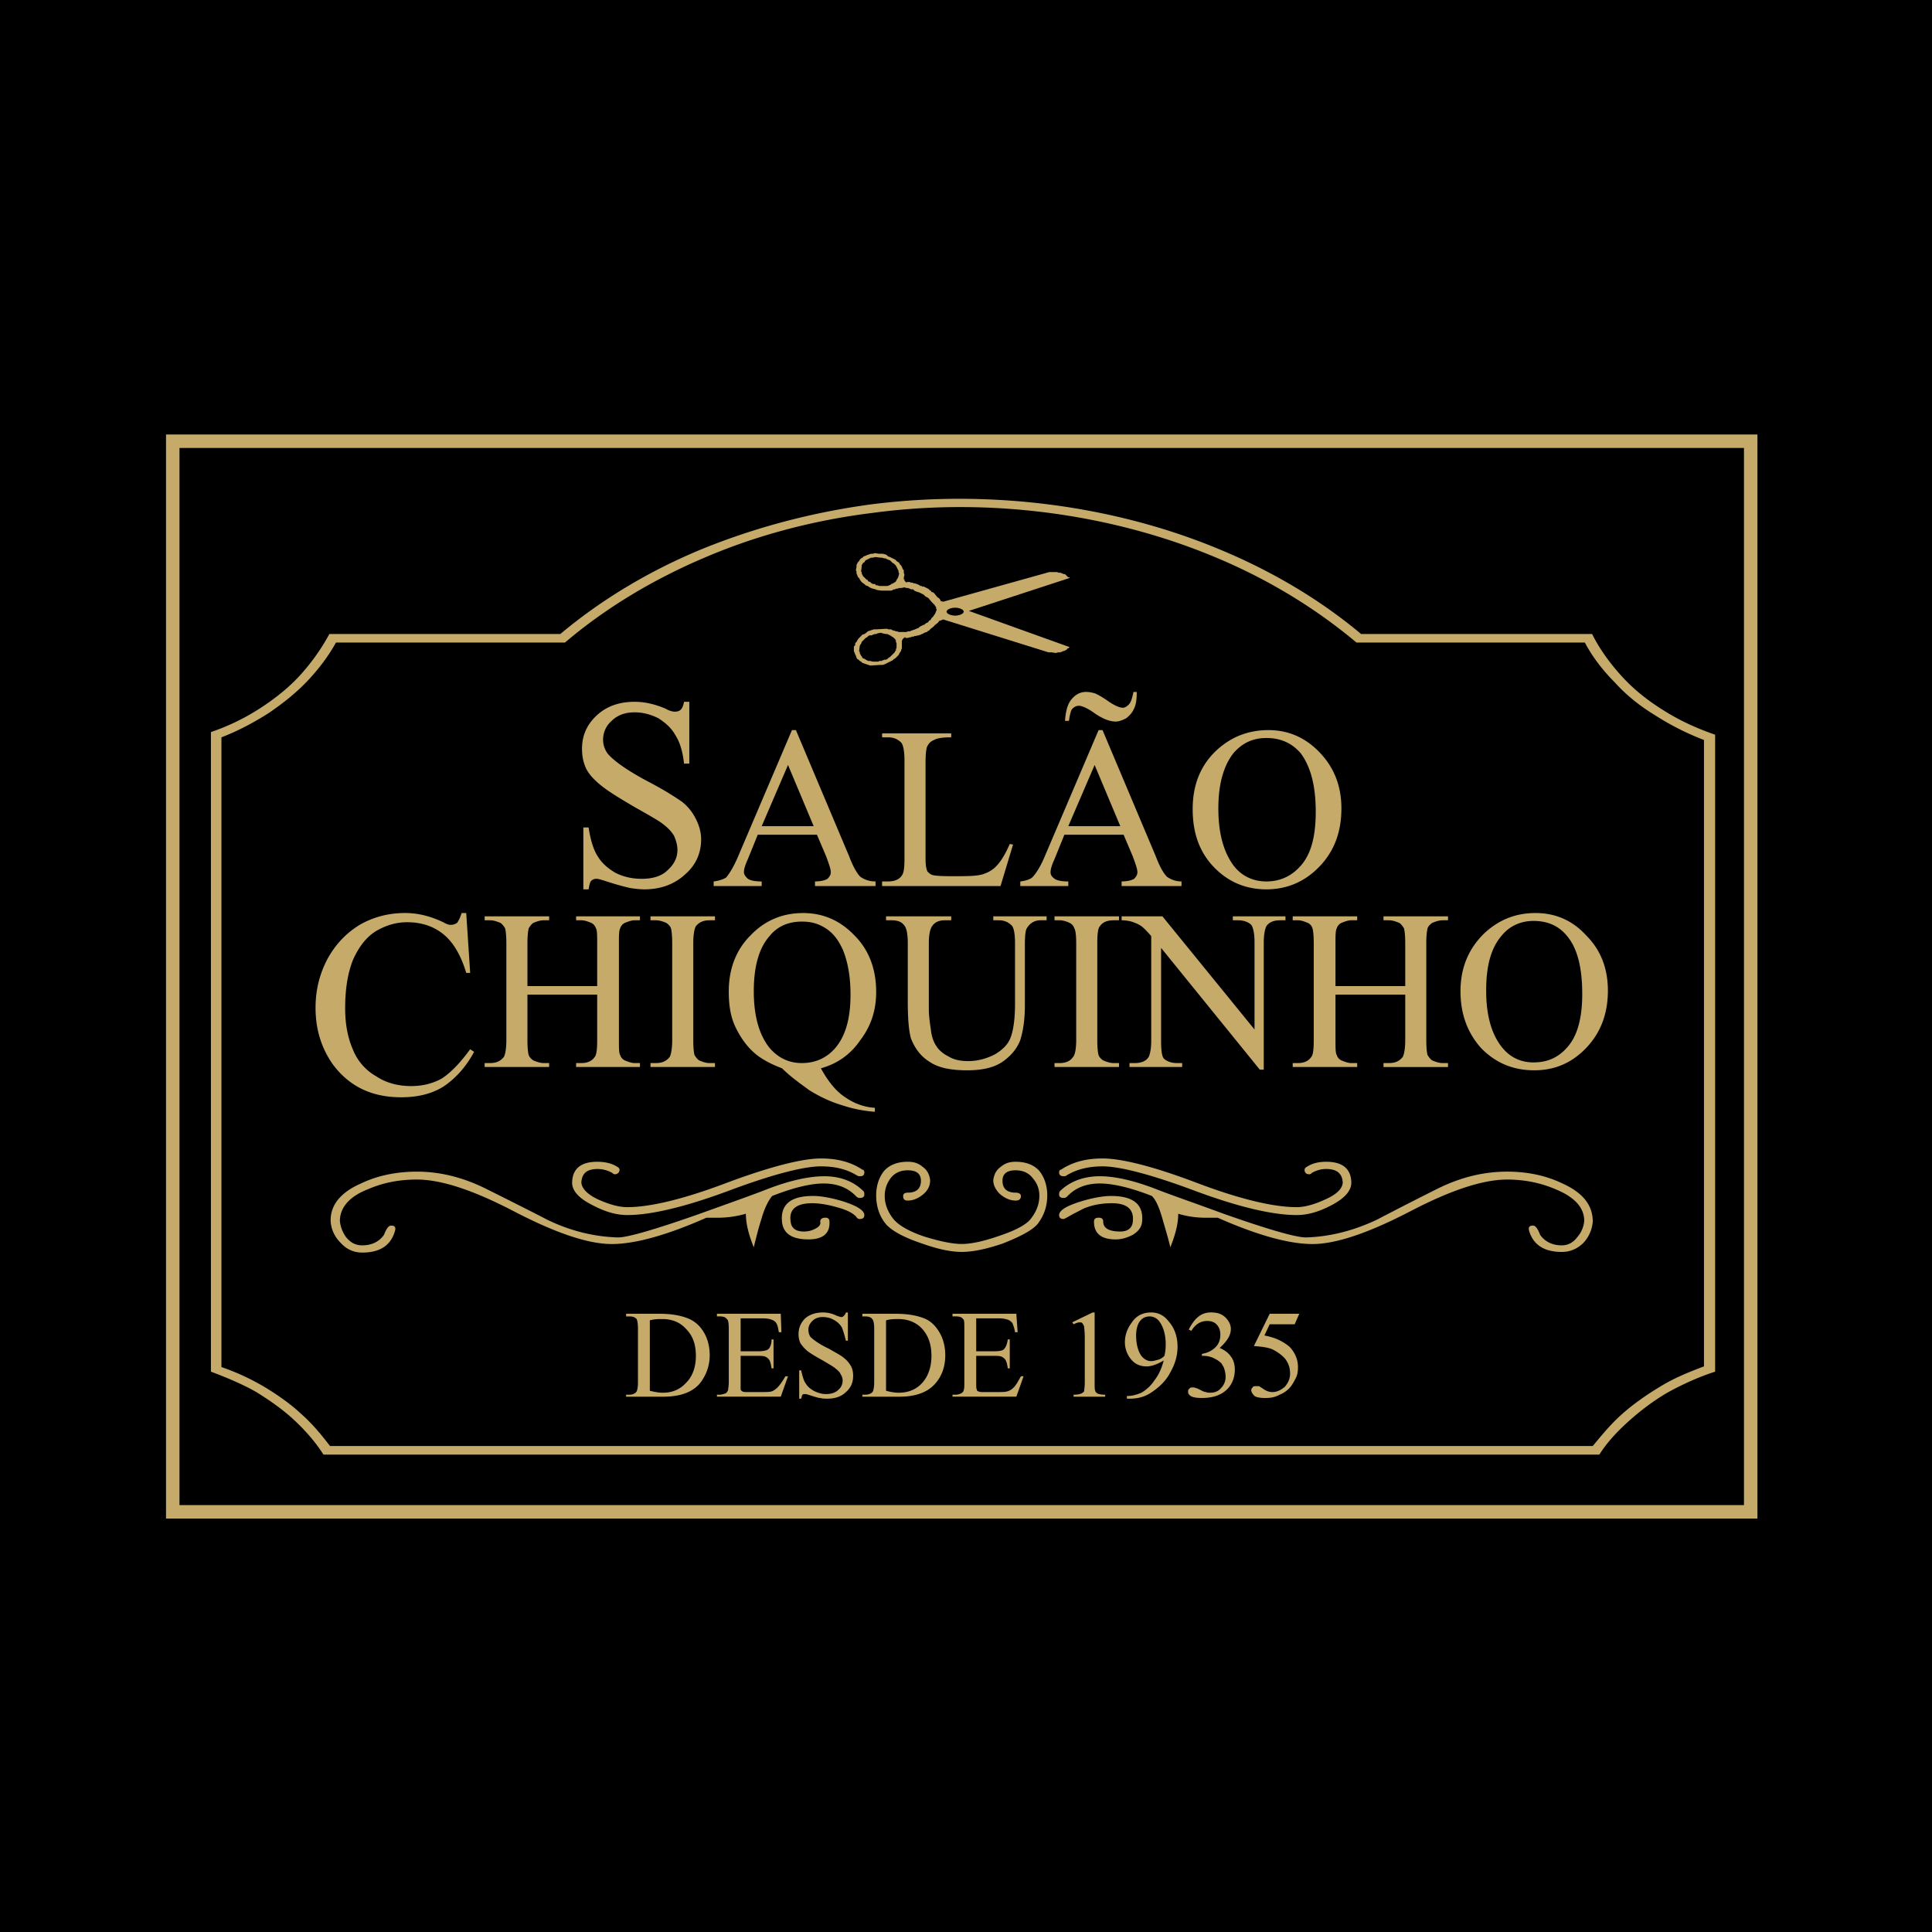
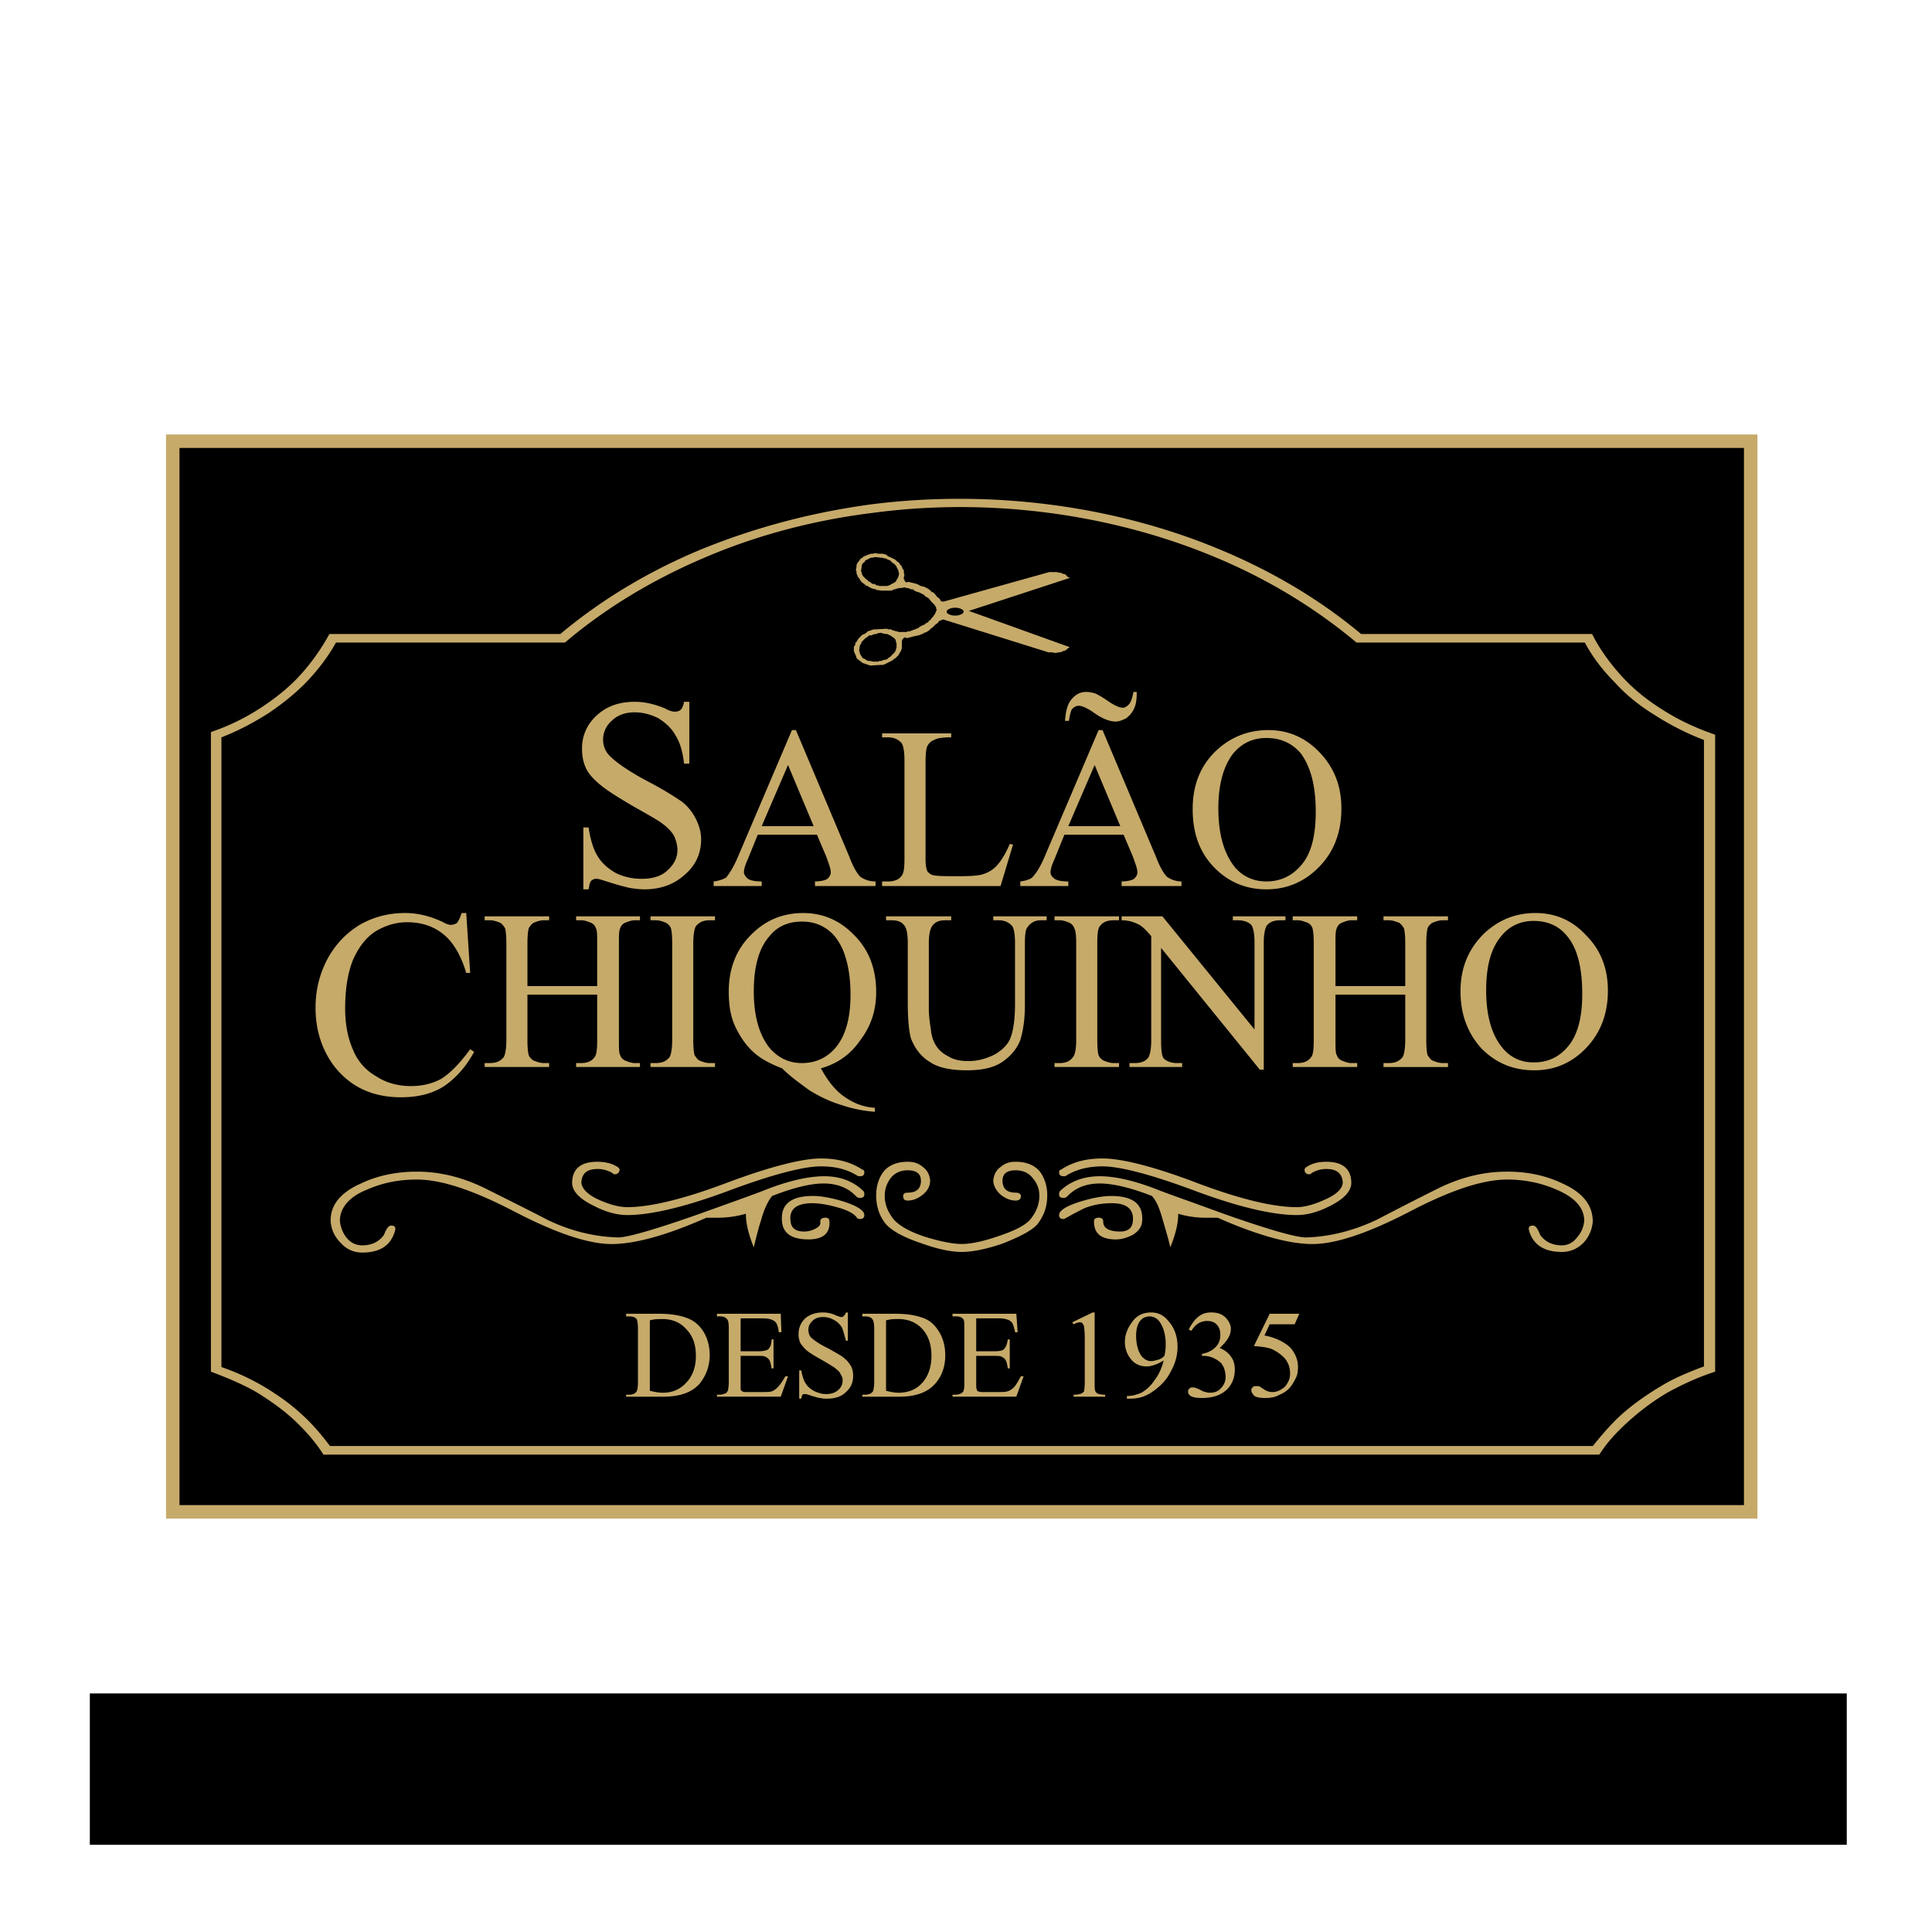
<svg xmlns="http://www.w3.org/2000/svg" width="2500" height="2500" viewBox="0 0 192.756 192.756">
  <g fill-rule="evenodd" clip-rule="evenodd">
-     <path d="M0 0h192.756v192.756H0V0z" />
    <path d="M8.963 168.955h175.289v15.1H8.963v-15.1z" />
    <path stroke="#c6aa6a" stroke-width="1.344" stroke-miterlimit="2.613" d="M17.236 44.021h157.432v106.815H17.236V44.021z" />
    <path d="M30.694 67.918c-1.117 1.182-2.429 2.232-3.874 3.217-1.444.919-3.021 1.772-4.727 2.429v62.828a23 23 0 0 1 4.267 1.969c1.313.789 2.626 1.707 3.677 2.693 1.116.984 2.035 2.1 2.889 3.217H158.91c.92-1.117 1.838-2.232 2.955-3.217 1.115-.986 2.43-1.904 3.742-2.693 1.379-.854 2.822-1.443 4.398-2.035V73.827a26.686 26.686 0 0 1-4.924-2.495c-1.51-.919-2.889-2.035-4.004-3.283-1.184-1.182-2.232-2.561-2.955-3.939h-22.781c-4.07-3.414-8.797-6.302-13.982-8.469-10.439-4.399-22.717-6.04-34.336-4.464-5.843.722-11.555 2.232-16.741 4.464-5.121 2.167-9.913 5.055-13.918 8.469H33.517c-.722 1.313-1.707 2.627-2.823 3.808zm-5.121 70.969c1.378.854 2.692 1.773 3.808 2.824 1.116 1.049 2.101 2.166 2.888 3.414h127.297c.789-1.248 1.84-2.365 3.021-3.414 1.182-1.051 2.494-2.035 3.873-2.824 1.443-.787 3.02-1.51 4.66-2.035v-63.55c-1.902-.657-3.609-1.444-5.252-2.495-1.574-.985-2.953-2.101-4.135-3.414-1.182-1.313-2.168-2.691-2.889-4.136h-23.045c-4.07-3.414-8.928-6.303-14.18-8.469-10.57-4.399-22.912-5.974-34.73-4.464-5.843.788-11.555 2.298-16.872 4.464-5.252 2.167-10.045 5.055-14.115 8.469H32.861a21.037 21.037 0 0 1-2.823 4.004c-1.116 1.248-2.495 2.364-4.005 3.348a21.973 21.973 0 0 1-4.989 2.429v63.812c1.575.593 3.151 1.25 4.529 2.037z" fill="#c6aa6a" />
    <path d="M153.002 91.881c-1.312 0-2.43.525-3.217 1.51-1.051 1.247-1.51 3.02-1.51 5.449 0 2.43.525 4.334 1.576 5.646.787.984 1.838 1.51 3.15 1.51 1.445 0 2.561-.525 3.48-1.641.918-1.117 1.379-2.824 1.379-5.188 0-2.561-.461-4.53-1.512-5.777-.786-.984-1.901-1.509-3.346-1.509zm.197-.788c1.969 0 3.676.722 5.055 2.232 1.445 1.445 2.166 3.282 2.166 5.515 0 2.299-.721 4.201-2.166 5.713-1.443 1.51-3.15 2.23-5.186 2.23-2.102 0-3.809-.721-5.252-2.166-1.379-1.51-2.102-3.414-2.102-5.711 0-2.43.854-4.333 2.43-5.843 1.444-1.313 3.086-1.97 5.055-1.97zm-19.957 7.288h6.959v-4.268c0-.788-.066-1.313-.133-1.51-.131-.197-.262-.394-.459-.525-.328-.131-.656-.262-1.051-.262h-.525v-.394h6.434v.394h-.525c-.393 0-.721.131-1.049.262-.197.132-.395.329-.461.525-.064.263-.131.722-.131 1.51v9.65c0 .789.066 1.312.131 1.51.133.197.264.395.461.525.328.131.656.264 1.049.264h.525v.393h-6.434v-.393h.525c.656 0 1.051-.197 1.379-.592.131-.197.264-.787.264-1.707v-4.529h-6.959v4.529c0 .789 0 1.312.131 1.51a.87.87 0 0 0 .459.525c.328.131.656.264.984.264h.592v.393h-6.434v-.393h.523c.592 0 1.051-.197 1.314-.592.197-.197.262-.787.262-1.707v-9.65c0-.788-.064-1.313-.131-1.51a.879.879 0 0 0-.459-.525c-.328-.131-.656-.262-.986-.262h-.523v-.394h6.434v.394h-.592c-.328 0-.656.131-.984.262a.878.878 0 0 0-.459.525c-.131.263-.131.722-.131 1.51v4.268zm-21.338-6.96h4.07l9.191 11.292v-8.666c0-.919-.131-1.51-.328-1.772-.264-.263-.723-.459-1.312-.459H123v-.394h5.252v.394h-.525c-.656 0-1.115.197-1.379.591-.131.262-.262.788-.262 1.641v12.671h-.395l-9.848-12.146v9.257c0 .918.066 1.51.262 1.771.264.264.723.461 1.314.461h.525v.393h-5.254v-.393h.525c.658 0 1.117-.197 1.379-.592.133-.262.264-.787.264-1.641V93.391c-.461-.525-.789-.854-.984-.985-.264-.197-.592-.329-.986-.459a3.947 3.947 0 0 0-.984-.131v-.395zm-.261 14.641v.393h-6.434v-.393h.523c.592 0 1.051-.197 1.314-.592.197-.197.328-.787.328-1.707v-9.65c0-.788-.066-1.313-.197-1.51a.879.879 0 0 0-.459-.525c-.264-.131-.656-.262-.986-.262h-.523v-.394h6.434v.394h-.525c-.656 0-1.117.197-1.379.591-.197.197-.262.788-.262 1.707v9.65c0 .789.064 1.312.131 1.51.064.197.262.395.459.525.328.131.656.264 1.051.264h.525v-.001zM99.102 91.815v-.394h5.318v.394h-.59c-.592 0-1.051.262-1.379.788-.131.197-.197.722-.197 1.576v6.106c0 1.51-.197 2.625-.459 3.479-.328.854-.92 1.576-1.773 2.166-.854.592-2.035.854-3.545.854-1.641 0-2.888-.262-3.742-.854-.854-.525-1.444-1.312-1.838-2.297-.197-.656-.328-1.838-.328-3.678v-5.842c0-.985-.131-1.576-.394-1.838-.263-.328-.657-.459-1.248-.459h-.525v-.394h6.5v.394h-.592c-.657 0-1.05.197-1.313.591-.196.262-.328.854-.328 1.707v6.5c0 .59.066 1.246.197 2.035.065.723.263 1.312.591 1.771.263.395.657.723 1.182.984.525.328 1.182.461 1.97.461.984 0 1.837-.264 2.626-.656.787-.461 1.312-.986 1.574-1.643.264-.656.461-1.771.461-3.414v-6.039c0-.985-.131-1.576-.328-1.773-.328-.328-.723-.525-1.314-.525h-.526zm-19.104.132c-1.313 0-2.429.459-3.217 1.444-1.05 1.182-1.576 3.02-1.576 5.515 0 2.428.525 4.332 1.576 5.646.853.984 1.904 1.51 3.217 1.51 1.379 0 2.495-.525 3.348-1.51 1.051-1.248 1.51-3.021 1.51-5.318 0-1.773-.263-3.283-.788-4.53-.46-.985-.985-1.641-1.707-2.101-.722-.459-1.444-.656-2.363-.656zm1.904 14.639c.722 1.314 1.51 2.299 2.429 2.891.854.59 1.838.984 2.955 1.049v.395a13.21 13.21 0 0 1-3.283-.656c-1.116-.328-2.232-.854-3.283-1.51-.984-.723-1.904-1.379-2.692-2.168-1.05-.393-1.904-.854-2.495-1.312-.919-.721-1.575-1.641-2.101-2.691s-.723-2.232-.723-3.676c0-2.232.723-4.136 2.167-5.581 1.444-1.51 3.217-2.232 5.252-2.232 1.969 0 3.676.722 5.121 2.232 1.445 1.445 2.167 3.349 2.167 5.646 0 1.84-.525 3.414-1.575 4.793-.985 1.443-2.298 2.361-3.939 2.82zm-10.569-.524v.393h-6.434v-.393h.525c.656 0 1.051-.197 1.379-.592.131-.197.263-.787.263-1.707v-9.65c0-.788-.065-1.313-.131-1.51-.066-.197-.263-.394-.459-.525-.329-.131-.657-.262-1.051-.262H64.9v-.394h6.434v.394h-.525c-.657 0-1.051.197-1.379.591-.131.197-.263.788-.263 1.707v9.65c0 .789.065 1.312.131 1.51.131.197.263.395.459.525.328.131.657.264 1.051.264h.525v-.001zm-18.711-7.681h6.959v-4.268c0-.788 0-1.313-.131-1.51a.878.878 0 0 0-.46-.525c-.328-.131-.657-.262-.985-.262h-.525v-.394h6.369v.394h-.525c-.328 0-.657.131-.985.262a.88.88 0 0 0-.459.525c-.131.263-.131.722-.131 1.51v9.65c0 .789 0 1.312.131 1.51a.873.873 0 0 0 .459.525c.328.131.657.264.985.264h.525v.393H57.48v-.393h.525c.591 0 1.05-.197 1.313-.592.197-.197.263-.787.263-1.707v-4.529h-6.959v4.529c0 .789.066 1.312.131 1.51.066.197.263.395.459.525.328.131.656.264 1.05.264h.525v.393h-6.434v-.393h.525c.657 0 1.05-.197 1.379-.592.131-.197.263-.787.263-1.707v-9.65c0-.788-.066-1.313-.132-1.51-.131-.197-.262-.394-.459-.525-.328-.131-.656-.262-1.05-.262h-.525v-.394h6.434v.394h-.525c-.394 0-.722.131-1.05.262-.197.132-.328.329-.459.525-.065.263-.131.722-.131 1.51v4.268h-.001zM46.516 91.093l.394 5.975h-.394c-.525-1.773-1.313-3.086-2.298-3.875-.985-.788-2.167-1.182-3.611-1.182-1.116 0-2.167.328-3.151.919-.919.591-1.641 1.51-2.232 2.823-.525 1.314-.788 2.888-.788 4.859 0 1.574.263 2.953.788 4.135a5.28 5.28 0 0 0 2.298 2.627c.984.656 2.166.984 3.479.984 1.182 0 2.166-.262 3.02-.723.854-.525 1.838-1.51 2.889-2.953l.394.262c-.854 1.576-1.904 2.691-3.085 3.48-1.182.721-2.561 1.051-4.202 1.051-2.889 0-5.121-1.051-6.762-3.219-1.182-1.641-1.772-3.545-1.772-5.711 0-1.773.394-3.348 1.182-4.858.788-1.444 1.838-2.561 3.217-3.414 1.379-.788 2.889-1.182 4.53-1.182 1.313 0 2.56.328 3.808.919.328.197.591.263.722.263.263 0 .46-.065.657-.197.197-.262.329-.59.46-.984h.457v.001zM126.348 73.63c-1.379 0-2.43.525-3.283 1.51-.984 1.247-1.51 3.085-1.51 5.515 0 2.495.525 4.398 1.576 5.777.787.984 1.904 1.51 3.217 1.51 1.445 0 2.627-.591 3.545-1.707.92-1.116 1.379-2.823 1.379-5.252 0-2.626-.525-4.53-1.51-5.843-.854-.985-1.969-1.51-3.414-1.51zm.197-.788c1.969 0 3.676.722 5.121 2.232 1.443 1.51 2.166 3.348 2.166 5.581 0 2.363-.723 4.267-2.166 5.777-1.445 1.51-3.217 2.298-5.318 2.298-2.035 0-3.807-.722-5.252-2.232-1.443-1.51-2.102-3.414-2.102-5.777 0-2.429.789-4.398 2.43-5.908 1.445-1.314 3.15-1.971 5.121-1.971zm-19.893-.919h-.395c.066-.985.264-1.707.658-2.167.393-.459.852-.722 1.443-.722.328 0 .592.065.854.131.328.132.787.394 1.445.854.59.394 1.049.591 1.377.591.197 0 .395-.131.592-.328s.328-.591.459-1.247h.328c0 .722-.064 1.247-.262 1.641-.197.459-.461.722-.789.985-.393.197-.721.328-1.049.328-.592 0-1.314-.263-2.232-.919-.459-.329-.789-.46-.92-.525-.197-.065-.328-.131-.525-.131-.262 0-.525.131-.721.394-.065.13-.196.525-.263 1.115zm5.121 10.504l-2.561-6.105-2.627 6.105h5.188zm.329.854h-5.908l-.984 2.429c-.264.591-.395.985-.395 1.313 0 .197.066.394.328.591.197.197.656.328 1.443.328v.459h-4.791v-.459c.59-.066 1.051-.263 1.182-.394.393-.394.854-1.116 1.312-2.232l5.318-12.474H110l5.318 12.605c.395 1.05.787 1.707 1.117 2.035.393.262.852.459 1.443.459v.459h-5.975v-.459c.592 0 1.051-.131 1.248-.263.197-.197.328-.394.328-.656 0-.328-.197-.854-.459-1.576l-.918-2.165zm-11.358.919l.328.065-1.248 4.136H88.007v-.459h.591c.657 0 1.116-.197 1.379-.591.197-.263.263-.788.263-1.707v-9.782c0-.919-.131-1.575-.328-1.772-.329-.328-.722-.525-1.313-.525h-.591v-.395h6.894v.394c-.788 0-1.379.066-1.707.263a1.173 1.173 0 0 0-.656.59c-.131.197-.197.788-.197 1.707v9.52c0 .657.066 1.051.197 1.313.131.131.263.263.459.329.132.065.723.131 1.707.131h1.116c1.182 0 1.969-.065 2.43-.262a3.008 3.008 0 0 0 1.312-.919c.392-.461.787-1.117 1.181-2.036zM81.18 82.427l-2.56-6.105-2.626 6.105h5.186zm.328.854H75.6l-.985 2.429c-.263.591-.394.985-.394 1.313 0 .197.131.394.328.591.197.197.657.328 1.444.328v.459h-4.792v-.459c.591-.066 1.051-.263 1.248-.394.328-.394.788-1.116 1.247-2.232l5.318-12.474h.394l5.318 12.605c.394 1.05.788 1.707 1.116 2.035.394.262.854.459 1.51.459v.459h-6.04v-.459c.591 0 1.051-.131 1.248-.263.197-.197.328-.394.328-.656 0-.328-.197-.854-.459-1.576l-.921-2.165zM68.772 70.019v6.171h-.525c-.131-1.182-.394-2.101-.854-2.823-.394-.722-.985-1.247-1.707-1.707-.788-.394-1.576-.591-2.363-.591-.919 0-1.707.263-2.298.854a2.457 2.457 0 0 0-.854 1.904c0 .525.197 1.05.525 1.444.591.656 1.838 1.575 3.939 2.691 1.641.854 2.757 1.576 3.414 2.035.59.459 1.05 1.05 1.378 1.707s.525 1.313.525 2.036c0 1.378-.525 2.56-1.576 3.479-1.05.985-2.429 1.51-4.071 1.51-.525 0-.984-.066-1.444-.132-.263-.065-.854-.197-1.707-.459-.854-.263-1.378-.46-1.641-.46a.741.741 0 0 0-.525.197c-.131.132-.197.46-.263.854H58.2v-6.171h.525c.197 1.313.525 2.298.919 2.889.394.656.985 1.182 1.773 1.641.788.394 1.641.591 2.626.591 1.05 0 1.969-.263 2.56-.854.657-.591.985-1.247.985-2.035 0-.459-.131-.919-.328-1.379-.262-.459-.657-.853-1.182-1.247-.328-.263-1.247-.788-2.757-1.641-1.576-.919-2.626-1.576-3.283-2.101-.656-.525-1.182-1.05-1.51-1.641-.328-.657-.459-1.313-.459-2.101 0-1.247.459-2.363 1.444-3.282.984-.919 2.232-1.379 3.808-1.379.919 0 1.904.197 3.02.657.459.262.788.328.985.328.262 0 .459-.066.591-.197.131-.131.263-.394.328-.788h.527zM87.286 63.257l-.197.065-.131.066h-.198l-.131.065-.131.131-.131.065-.131.131-.197.197-.066.066-.065.197-.065.066-.066.131-.065.525.065.066v.131l.066.131.065.131.065.066.066.131.065.065.197.065.066.066.131.066.131.065h.197l.263.066h.525l.131-.066h.197l.131-.065.197-.066h.131l.131-.066.131-.131.131-.065.131-.132.197-.196.131-.132.066-.131.065-.065v-.131l.065-.131v-.459l-.065-.131v-.131l-.065-.131-.066-.065-.131-.131-.131-.065-.066-.066-.131-.065-.131-.066-.131-.065h-.131l-.329-.066-.197-.066-.328.066-.131.066h-.13v-.002zm.919-7.55l-.197-.065h-.131l-.525-.066-.328.066h-.132l-.131.065-.131.066-.131.065-.131.066-.068.066-.065.131-.131.065-.065.132-.066.065v.131l-.065.525.065.066v.131l.066.131.065.131.131.132.065.065.132.131.131.065.066.131.197.066.131.131.131.066h.197l.131.131h.131l.197.066h.788l.197-.066.131-.065.066-.066.197-.066.066-.065.131-.065.065-.066.065-.131.066-.131.065-.066.066-.197.065-.262-.065-.131v-.131l-.066-.131-.065-.131-.066-.131-.065-.131-.131-.131-.065-.066-.131-.066-.131-.131-.131-.131-.197-.066-.131-.065-.131-.066h-.132v-.001zm5.252 5.121l-.065-.131v-.131l-.067-.066-.065-.131-.131-.131-.066-.066-.131-.131-.263-.328-.065-.066-.131-.065-.132-.065-.065-.065-.131-.132-.131-.065-.131-.065-.131-.066-.197-.066-.197-.065-.131-.065-.131-.131h-.197l-.131-.066-.197-.065h-.131l-.197-.065-.328.065h-.197l-.197.065h-.131l-.065.066h-.131l-.131.065-.131.066H87.947l-.459-.066-.131-.065-.263-.066-.197-.065-.131-.065-.197-.131-.197-.066-.131-.131-.197-.131-.131-.131-.131-.197-.065-.131-.132-.131-.065-.197-.066-.131v-.204l-.065-.131.065-.329v-.197l.066-.131.065-.131.132-.131.065-.132.131-.131.131-.065.131-.131.197-.065.131-.066.197-.065.196-.066h.197l.197-.065.394.065h.394l.263.066.131.065.131.131.197.065.131.066.131.065.131.066.131.065.065.066.131.131.131.065.065.065.065.132.066.065.065.065.065.131.065.131v.066l.132.131v.262l.065.197-.065.263v.196h.065v.131l.065.065.065.066.066.065.066-.065h.262l.131.065h.131l.131.065h.131l.131.066h.065l.132.066.131.065.066.066h.131l.065.065h.197l.066.066h.065l.066.065h.066l.065.065h.065l.065.066.066.065.066.066h.065l.065.131.197.066.131.131.262.328.197.131.131.197v.065l.263.066 10.57-2.954h.787l.197.065h.197l.064.066h.066l.131.065h.131l.066.065.066.066.064.065.066.066.064.066h.133v.065L96.663 60.95l10.045 3.611-.133.131h-.064l-.066.065v.065h-.064l-.066.066h-.066l-.064.065h-.131l-.066.066h-.066l-.131.065h-.197l-.262.066-.395-.066h-.328l-10.504-3.282-.329.131h-.065l-.131.197-.263.197-.131.131-.131.131-.197.131-.058.077-.066.066-.066.066h-.065l-.065.065-.065.065h-.066l-.131.065h-.066l-.065.066-.131.066h-.065l-.066.065h-.065l-.131.066h-.065l-.263.065h-.131l-.065.066h-.197l-.066.065h-.131l-.197.065h-.197l-.065-.065h-.07v.065h-.065l-.066.066-.066.065v.066l-.065.065v.788l-.065.131v.066l-.065.131-.066.065-.065.132-.065.131-.066.065-.197.197-.065.065-.131.065-.131.132-.131.065-.131.066-.131.065-.131.066-.131.065-.131.065-.197.066h-.197l-1.05.065-.197-.065-.197-.066-.197-.065-.197-.065-.131-.131-.131-.066-.131-.131-.131-.066-.066-.131-.065-.197-.065-.131-.131-.329v-.459l.131-.131v-.197l.131-.131.066-.131.131-.197.131-.131.131-.131.131-.131.197-.065.197-.132.131-.131.197-.065.197-.066.197-.066h.197l1.116-.065.197.065h.263l.066.066.197.066h.065l.131.065h.131l.131.065h.787l.131-.065h.197l.131-.065.197-.066.197-.066.131-.065.197-.065.131-.132.131-.065.131-.065.131-.066h.065l.131-.131.132-.065.131-.065.065-.132.132-.065.065-.065.065-.132.131-.131.066-.066.065-.131.066-.065.065-.131.131-.329zm1.838-.197c.459 0 .853.197.853.394s-.394.394-.853.394-.854-.197-.854-.394.394-.394.854-.394zM62.469 139.348v-.197h.328c.328 0 .591-.131.722-.328.066-.133.131-.461.131-.92v-5.318c0-.525-.065-.854-.131-.984-.197-.197-.394-.262-.722-.262h-.328v-.264h3.348c1.248 0 2.167.197 2.823.461.657.262 1.182.721 1.576 1.379.394.656.591 1.443.591 2.297a4.453 4.453 0 0 1-1.051 2.889c-.788.854-1.97 1.248-3.611 1.248h-3.676v-.001zm2.364-.592c.525.131.919.197 1.313.197.919 0 1.707-.328 2.298-.984.657-.656.985-1.576.985-2.693 0-1.18-.328-2.033-.985-2.691-.591-.656-1.378-.984-2.364-.984-.394 0-.787 0-1.247.131v7.024zm9.06-7.221v3.281h1.772c.459 0 .788-.064.985-.197.197-.195.328-.523.328-.984h.197v2.889h-.197c-.065-.459-.131-.656-.197-.787a.786.786 0 0 0-.328-.328c-.197-.133-.46-.133-.788-.133h-1.772v3.349c.066.131.131.197.197.197.066.064.263.064.459.064h1.379c.459 0 .854 0 1.05-.064.197-.066.394-.197.591-.395.263-.262.525-.656.788-1.115h.263l-.723 2.035h-6.368v-.197h.263c.197 0 .394-.066.591-.131.131-.066.197-.197.263-.33 0-.131.065-.393.065-.787v-5.383c0-.525-.065-.854-.197-.92-.131-.197-.394-.262-.722-.262h-.263v-.264h6.368l.066 1.84H77.7c-.066-.461-.131-.723-.262-.92-.066-.131-.263-.264-.46-.328-.131-.066-.459-.131-.854-.131h-2.231v.001zm10.7-.592v2.822h-.196c-.132-.523-.263-.984-.394-1.312a1.991 1.991 0 0 0-.854-.787c-.329-.197-.722-.264-1.051-.264-.459 0-.788.133-1.05.395s-.394.525-.394.854c0 .264.065.525.197.723.262.262.854.723 1.838 1.182.788.459 1.313.721 1.575.984.263.197.46.459.657.787.131.264.197.592.197.92 0 .656-.197 1.182-.722 1.641-.46.461-1.116.656-1.838.656-.263 0-.46 0-.722-.064-.131 0-.328-.066-.788-.197-.394-.131-.591-.197-.722-.197s-.197 0-.262.066c-.066.064-.066.197-.131.393h-.197v-2.822h.197c.131.592.262 1.051.459 1.312.197.328.459.525.788.723.394.197.788.328 1.248.328.459 0 .919-.131 1.182-.395.328-.262.46-.59.46-.984 0-.197-.066-.393-.197-.59-.066-.197-.263-.395-.525-.592-.131-.131-.591-.395-1.248-.787-.722-.395-1.247-.723-1.51-.92-.328-.262-.525-.525-.722-.787a2.11 2.11 0 0 1-.197-.92c0-.59.197-1.115.657-1.574.459-.395 1.051-.592 1.772-.592.394 0 .854.066 1.379.328.197.066.394.131.459.131.132 0 .197-.064.263-.131s.131-.131.197-.328h.195v-.002zm1.445 8.405v-.197h.262c.395 0 .657-.131.788-.328.065-.133.131-.461.131-.92v-5.318c0-.525-.066-.854-.197-.984-.132-.197-.394-.262-.723-.262h-.262v-.264h3.348c1.247 0 2.167.197 2.823.461.657.262 1.116.721 1.51 1.379.394.656.591 1.443.591 2.297 0 1.115-.328 2.102-1.05 2.889-.788.854-1.97 1.248-3.545 1.248h-3.676v-.001zm2.363-.592c.459.131.919.197 1.248.197.984 0 1.772-.328 2.363-.984s.919-1.576.919-2.693c0-1.18-.328-2.033-.919-2.691-.591-.656-1.444-.984-2.363-.984-.394 0-.788 0-1.248.131v7.024zm8.995-7.221v3.281h1.838c.459 0 .787-.064.918-.197.197-.195.328-.523.395-.984h.197v2.889h-.197c-.066-.459-.131-.656-.197-.787a.775.775 0 0 0-.328-.328c-.197-.133-.459-.133-.787-.133h-1.838v2.693c0 .393 0 .59.064.656 0 .131.066.197.197.197.066.064.197.064.459.064h1.379c.459 0 .789 0 .984-.064.264-.066.461-.197.658-.395.262-.262.459-.656.721-1.115h.264l-.723 2.035h-6.368v-.197h.328c.197 0 .394-.066.525-.131.131-.066.262-.197.262-.33.066-.131.066-.393.066-.787v-5.383c0-.525 0-.854-.131-.92-.131-.197-.394-.262-.722-.262h-.328v-.264h6.368l.131 1.84h-.262c-.066-.461-.197-.723-.264-.92-.131-.131-.262-.264-.459-.328a2.563 2.563 0 0 0-.854-.131h-2.296v.001zm9.584.393l2.035-.984h.197v6.959c0 .459 0 .787.066.854 0 .131.131.197.197.264.131.064.393.131.787.131v.197h-3.152v-.197c.395 0 .656-.066.789-.131.131-.066.197-.133.262-.197 0-.133.066-.395.066-.92v-4.465c0-.59-.066-.984-.066-1.115-.064-.131-.131-.264-.197-.328-.064-.066-.131-.066-.262-.066s-.328.066-.592.197l-.13-.199zm5.45 7.615v-.262c.525 0 .984-.131 1.445-.328a3.902 3.902 0 0 0 1.312-1.248c.459-.59.723-1.246.918-1.969-.656.393-1.246.59-1.707.59-.59 0-1.115-.197-1.51-.656a2.67 2.67 0 0 1-.656-1.771c0-.723.264-1.379.656-1.904.461-.723 1.117-1.051 1.971-1.051.656 0 1.246.262 1.707.854.59.656.918 1.51.918 2.561 0 .918-.262 1.771-.721 2.561-.395.787-1.051 1.443-1.84 1.969-.656.461-1.379.656-2.166.656h-.327v-.002zm3.742-4.268c.131-.523.131-.918.131-1.246 0-.395-.064-.854-.197-1.312-.131-.395-.328-.789-.59-1.051a1.21 1.21 0 0 0-.787-.328c-.395 0-.723.131-.986.459-.262.328-.393.854-.393 1.445 0 .854.195 1.574.525 2.033.262.33.59.525.984.525.197 0 .393-.064.656-.131.262-.064.46-.196.657-.394zm2.43-2.625c.262-.525.59-.984.918-1.248.395-.328.789-.459 1.314-.459.721 0 1.182.197 1.574.656.264.328.395.656.395.984 0 .658-.395 1.248-1.115 1.904.459.197.854.459 1.115.854.262.328.395.787.395 1.312 0 .658-.197 1.314-.656 1.84-.592.656-1.445.984-2.627.984-.525 0-.92-.066-1.115-.197-.197-.131-.264-.262-.264-.395 0-.131 0-.262.131-.328.066-.131.197-.131.328-.131.066 0 .197 0 .328.066.066 0 .197.064.461.195.262.133.393.197.525.197.131.066.262.066.459.066.395 0 .787-.131 1.051-.459a1.54 1.54 0 0 0 .459-1.117c0-.328-.066-.656-.197-.984-.131-.197-.197-.395-.328-.459-.197-.197-.459-.328-.723-.461a2.58 2.58 0 0 0-.918-.197h-.197v-.195c.328-.066.59-.133.92-.328.328-.197.59-.461.721-.723.133-.264.197-.525.197-.854 0-.459-.131-.787-.393-1.051-.264-.262-.592-.328-.92-.328-.656 0-1.182.328-1.576.984l-.262-.128zm11.029-1.576l-.461 1.051h-2.494l-.525 1.117c1.051.195 1.904.59 2.561 1.182.525.59.787 1.246.787 1.969 0 .459-.064.854-.262 1.182-.197.395-.395.723-.656.984a2.731 2.731 0 0 1-.92.592c-.459.262-.918.328-1.443.328-.459 0-.854-.066-1.051-.197-.197-.197-.328-.395-.328-.592 0-.131.066-.195.131-.262.066-.131.197-.131.328-.131h.328c.066.064.197.131.395.262.262.197.592.328.92.328.459 0 .854-.197 1.246-.525.328-.393.525-.787.525-1.312s-.131-.984-.459-1.443c-.328-.395-.787-.723-1.312-.986-.461-.195-1.051-.262-1.84-.328l1.576-3.217h2.954v-.002zM74.417 121.096c0 .984.263 2.035.788 3.348.328-1.379.591-2.297.722-2.691.328-1.182.722-1.969 1.116-2.43 2.167-.854 3.874-1.246 5.121-1.246 1.313 0 2.429.393 3.282 1.312a.5.5 0 0 0 .329.131c.328 0 .459-.131.459-.328 0-.131 0-.197-.065-.328-.985-.984-2.298-1.51-3.939-1.51-1.444 0-3.348.395-5.58 1.248-1.313.525-3.545 1.312-6.828 2.494-4.464 1.576-7.222 2.363-8.141 2.363-2.429-.066-4.792-.656-7.09-1.771-1.379-.723-3.479-1.773-6.237-3.152-2.297-1.115-4.53-1.641-6.762-1.641-2.035 0-3.939.393-5.581 1.182-2.101.918-3.085 2.232-3.02 3.807.065.789.394 1.51.985 2.102.591.656 1.313.984 2.167.984 1.772 0 2.889-.723 3.283-2.232.065-.328-.066-.459-.394-.459-.263 0-.459.264-.722.92-.459.656-1.182 1.049-2.167 1.049-.656 0-1.182-.262-1.641-.854a3.288 3.288 0 0 1-.591-1.574c0-1.312.919-2.43 2.758-3.152 1.51-.656 3.085-.984 4.924-.984 2.429 0 5.58 1.051 9.52 3.086 4.267 2.232 7.55 3.348 9.913 3.348 2.298 0 5.449-.854 9.454-2.625h1.116a10.194 10.194 0 0 0 2.821-.397zm-13.327-4.071a2.997 2.997 0 0 0-1.444-.395c-1.05 0-1.575.395-1.641 1.314 0 .59.591 1.246 1.773 1.771 1.05.459 1.969.723 2.822.723 2.232 0 5.581-.787 9.914-2.43 4.399-1.641 7.55-2.428 9.388-2.428 1.576 0 2.955.328 4.136 1.115.131 0 .197.131.197.262 0 .264-.131.395-.394.395-.131 0-.197 0-.329-.066-1.05-.656-2.232-.918-3.611-.918-1.707 0-4.792.787-9.191 2.43-4.398 1.641-7.812 2.428-10.11 2.428-1.116 0-2.231-.328-3.479-.984-1.445-.723-2.101-1.51-2.035-2.363.065-1.312.919-1.969 2.495-1.969.722 0 1.444.131 2.035.525.131.064.197.195.197.262a.449.449 0 0 1-.459.459c-.132 0-.198-.064-.264-.131zm24.357 4.399c-.328-.395-.984-.723-1.969-.984-.919-.264-1.772-.395-2.429-.395-1.576 0-2.363.592-2.166 1.838.065.658.525.986 1.312.986.394 0 .723-.066 1.116-.264.394-.197.591-.393.525-.723 0-.262.197-.393.525-.393.262 0 .394.131.394.393.065 1.182-.657 1.773-2.101 1.773-1.642 0-2.495-.592-2.626-1.707-.197-1.773.854-2.627 3.085-2.627.657 0 1.642.133 2.955.525 1.444.461 2.166.92 2.166 1.379 0 .264-.131.395-.459.395a.36.36 0 0 1-.328-.196zm2.954.722c-.657-.787-.985-1.773-.985-2.889 0-.92.263-1.773.788-2.43.525-.59 1.313-.918 2.363-.918.591 0 1.051.131 1.51.525.46.328.657.787.723 1.312 0 .525-.197.984-.657 1.379-.459.393-.985.656-1.576.656-.328 0-.459-.131-.459-.461 0-.195.131-.328.459-.328.854 0 1.313-.393 1.313-1.182 0-.721-.459-1.049-1.313-1.049-.722 0-1.313.262-1.707.787a2.876 2.876 0 0 0-.591 1.771c0 .854.328 1.643.919 2.365.525.59 1.51 1.182 3.085 1.705 1.51.461 2.757.723 3.677.723.919 0 2.166-.262 3.675-.787 1.576-.525 2.627-1.051 3.152-1.641.59-.723.92-1.512.92-2.365a2.58 2.58 0 0 0-.658-1.771c-.393-.525-.984-.787-1.707-.787-.854 0-1.312.328-1.312 1.049 0 .789.459 1.182 1.312 1.182.328 0 .525.133.525.328 0 .33-.197.461-.525.461-.59 0-1.115-.264-1.574-.656-.461-.461-.658-.92-.658-1.379.066-.525.264-.984.723-1.312.461-.395.92-.525 1.51-.525 1.051 0 1.84.328 2.365.918.523.656.787 1.51.787 2.43 0 1.115-.328 2.035-.984 2.889-.592.656-1.773 1.246-3.414 1.904-1.707.59-3.086.854-4.136.854-1.051 0-2.364-.264-4.005-.854-1.772-.591-2.953-1.247-3.545-1.904zm29.15-1.05c0 .984-.264 2.035-.787 3.348-.133-.59-.395-1.51-.723-2.625-.328-1.182-.656-2.035-1.117-2.496-2.166-.854-3.938-1.246-5.186-1.246-1.312 0-2.43.393-3.283 1.312a.496.496 0 0 1-.328.131c-.328 0-.459-.131-.459-.328 0-.131 0-.197.064-.328.986-.984 2.365-1.51 4.006-1.51 1.443 0 3.283.395 5.514 1.248 1.314.525 3.611 1.312 6.828 2.494 4.465 1.576 7.223 2.363 8.207 2.363 2.363-.066 4.727-.656 7.09-1.771a362.438 362.438 0 0 1 6.172-3.152c2.297-1.115 4.529-1.641 6.828-1.641 2.035 0 3.873.393 5.514 1.182 2.035.918 3.02 2.166 3.02 3.807a3.537 3.537 0 0 1-.918 2.102c-.592.592-1.314.92-2.168.92-1.771 0-2.887-.723-3.281-2.168-.066-.328.064-.459.395-.459.262 0 .459.264.721.92.459.656 1.182 1.049 2.166 1.049.592 0 1.117-.262 1.512-.787a2.836 2.836 0 0 0 .721-1.641c0-1.312-.918-2.363-2.822-3.152-1.51-.656-3.15-.984-4.857-.984-2.43 0-5.582 1.051-9.52 3.086-4.268 2.232-7.551 3.348-9.914 3.348-2.297 0-5.449-.854-9.453-2.625h-1.182a9.412 9.412 0 0 1-2.76-.397zm13.326-4.071c.461-.262.92-.395 1.445-.395.984 0 1.576.395 1.641 1.314 0 .59-.525 1.182-1.707 1.707-1.115.523-2.1.787-2.889.787-2.297 0-5.646-.787-9.979-2.43-4.332-1.641-7.484-2.428-9.389-2.428-1.574 0-2.953.328-4.135 1.115-.133 0-.197.131-.197.262 0 .264.131.395.459.395.131 0 .197 0 .264-.066 1.049-.656 2.297-.918 3.609-.918 1.707 0 4.793.787 9.191 2.43 4.398 1.641 7.812 2.428 10.176 2.428 1.117 0 2.232-.328 3.48-.984 1.379-.723 2.035-1.51 1.969-2.363-.064-1.312-.918-1.969-2.494-1.969-.723 0-1.379.131-1.971.525-.131.064-.195.195-.195.262 0 .262.131.459.459.459.132 0 .198-.064.263-.131zm-22.584 3.481c.854-.33 1.773-.461 2.627-.461 1.51 0 2.232.592 2.102 1.838-.066.658-.525.986-1.248.986-1.115 0-1.707-.328-1.707-.986 0-.262-.131-.393-.459-.393s-.461.131-.461.393c0 1.182.723 1.773 2.168 1.773.656 0 1.182-.197 1.707-.459.523-.328.854-.723.918-1.248.197-1.773-.854-2.627-3.086-2.627-.656 0-1.641.133-2.953.525-1.51.461-2.232.92-2.232 1.379 0 .264.131.395.459.395.066 0 .395-.197.984-.525.656-.328.986-.526 1.181-.59z" fill="#c6aa6a" />
  </g>
</svg>